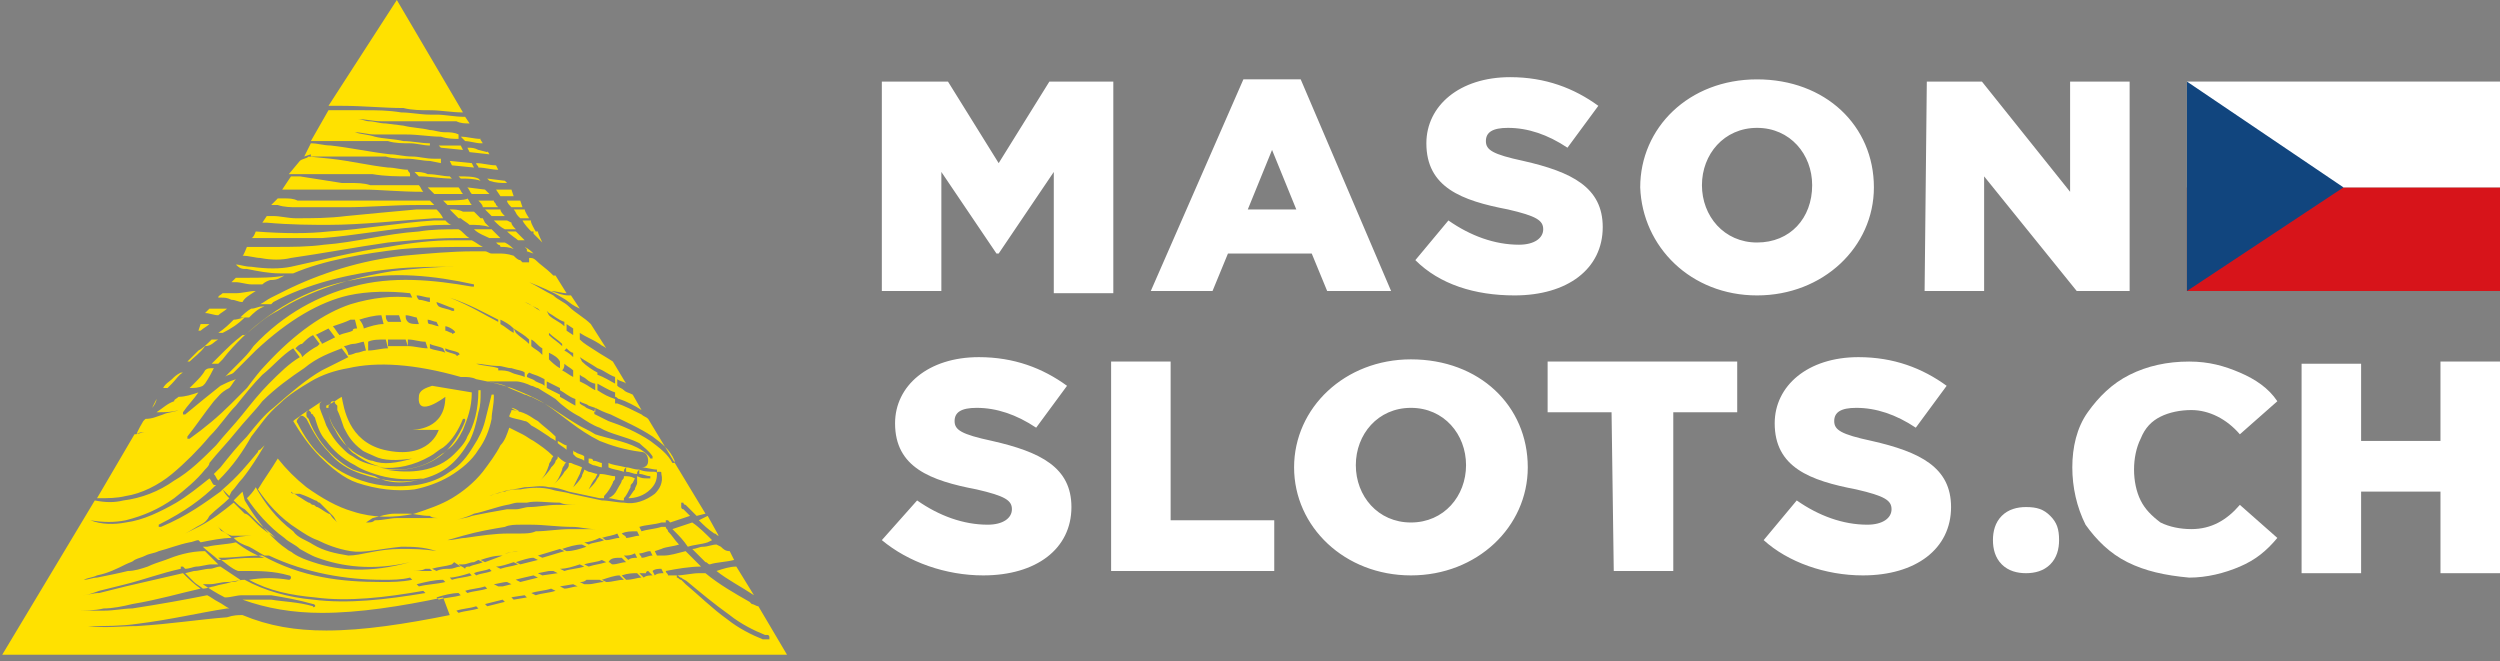
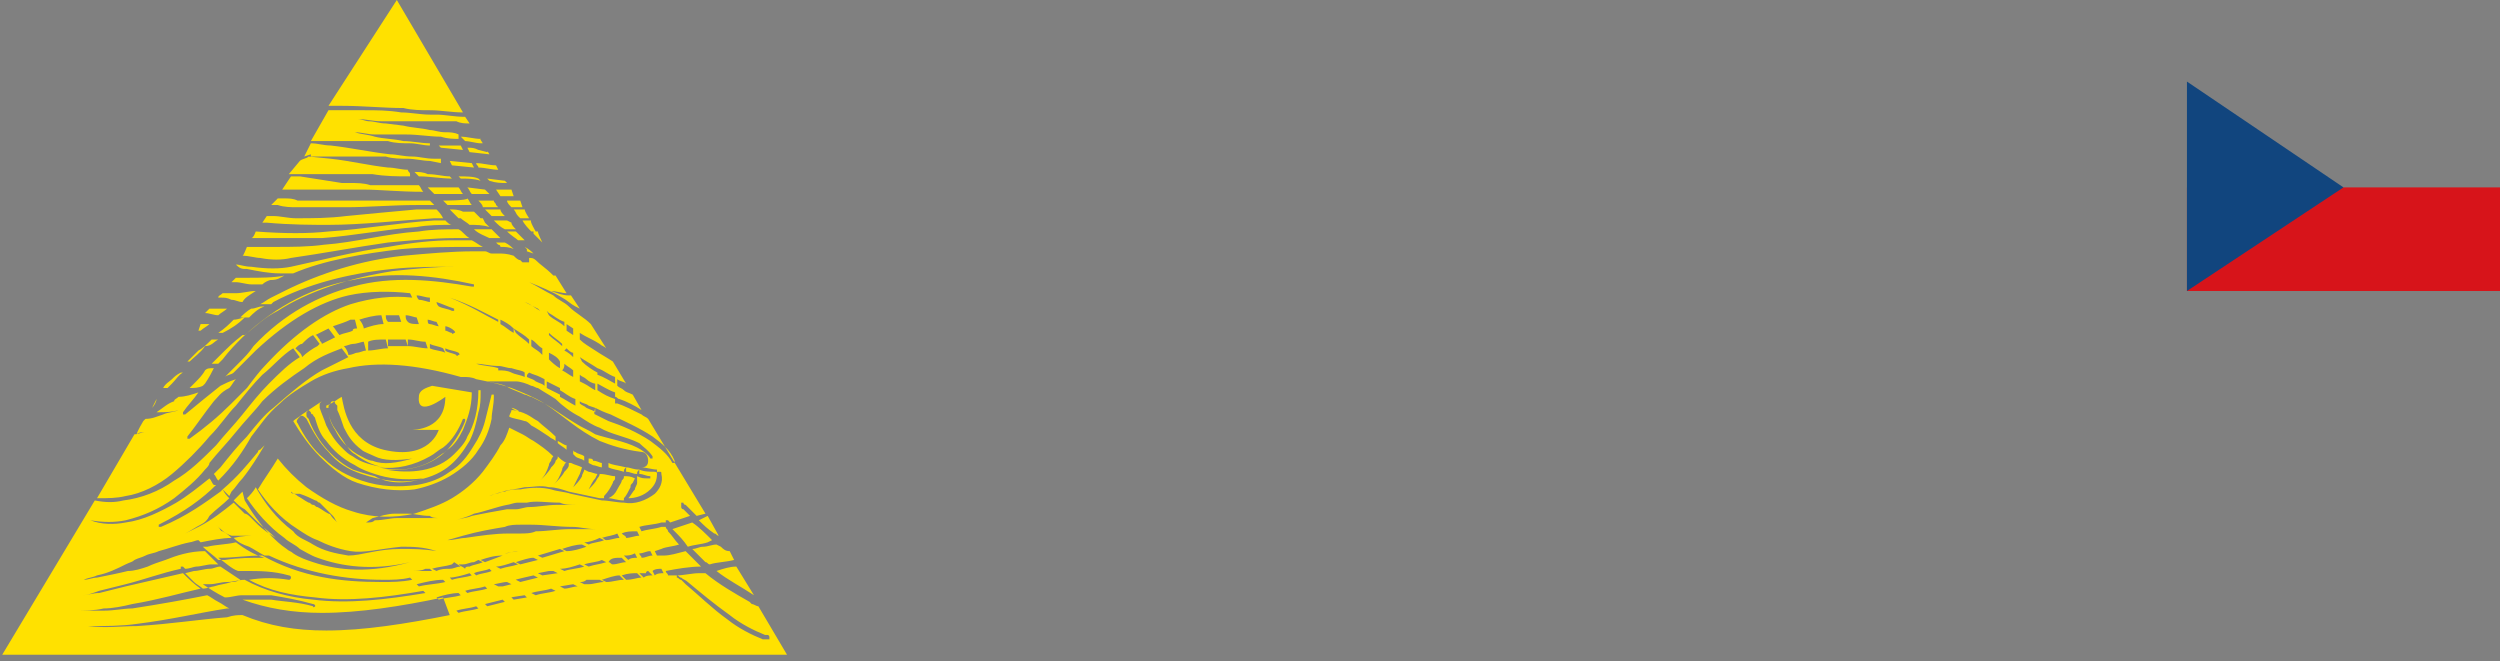
<svg xmlns="http://www.w3.org/2000/svg" version="1.1" id="Layer_1" x="0px" y="0px" viewBox="0 0 113.4 30" style="enable-background:new 0 0 113.4 30;" xml:space="preserve">
  <rect x="0" y="0" width="113.4" height="30" fill="#808080" stroke="none" />
  <style type="text/css">
	.st0{fill:#FFFFFF;}
	.st1{fill-rule:evenodd;clip-rule:evenodd;fill:#FFFFFF;}
	.st2{fill-rule:evenodd;clip-rule:evenodd;fill:#FFE100;}
	.st3{fill:#D7141A;}
	.st4{fill:#11457E;}
</style>
  <g>
-     <path class="st0" d="M90.8,25.6c-0.3-0.3-0.4-0.7-0.4-1.1s0.1-0.8,0.4-1.1c0.3-0.3,0.7-0.4,1.1-0.4c0.5,0,0.8,0.1,1.1,0.4   c0.3,0.3,0.4,0.6,0.4,1.1c0,0.4-0.1,0.8-0.4,1.1c-0.3,0.3-0.7,0.4-1.1,0.4S91.1,25.9,90.8,25.6z" />
-     <path class="st0" d="M96.5,25.5c-0.8-0.4-1.4-1-1.9-1.7C94.2,23,94,22.1,94,21.2s0.2-1.8,0.7-2.5s1.1-1.3,1.9-1.7   c0.8-0.4,1.7-0.6,2.7-0.6c0.9,0,1.6,0.2,2.3,0.5c0.7,0.3,1.3,0.7,1.7,1.3l-1.7,1.5c-0.6-0.7-1.4-1.1-2.2-1.1c-0.5,0-1,0.1-1.4,0.3   c-0.4,0.2-0.7,0.5-0.9,1c-0.2,0.4-0.3,0.9-0.3,1.4s0.1,1,0.3,1.4c0.2,0.4,0.5,0.7,0.9,1c0.4,0.2,0.9,0.3,1.4,0.3   c0.9,0,1.6-0.4,2.2-1.1l1.7,1.5c-0.5,0.6-1,1-1.7,1.3s-1.5,0.5-2.3,0.5C98.2,26.1,97.3,25.9,96.5,25.5z" />
-     <path class="st0" d="M113.4,16.5V26h-2.7v-3.7h-3.6V26h-2.7v-9.5h2.7V20h3.6v-3.6h2.7V16.5z" />
-   </g>
+     </g>
  <g>
-     <path class="st1" d="M40,13.2h2.7V7.8l2.5,3.7h0.1l2.5-3.7v5.5h2.7V3.7h-2.9l-2.3,3.7L43,3.7h-3V13.2z M52.2,13.2H55l0.7-1.7h3.8   l0.7,1.7h2.9L59,3.6h-2.6L52.2,13.2L52.2,13.2z M56.6,9.5l1.1-2.7l1.1,2.7H56.6z M68.7,13.4c2.4,0,4-1.2,4-3.1c0-1.8-1.4-2.5-3.6-3   c-1.4-0.3-1.7-0.5-1.7-0.9s0.3-0.6,1-0.6c0.9,0,1.8,0.3,2.7,0.9l1.4-1.9c-1.1-0.8-2.4-1.3-4-1.3c-2.3,0-3.8,1.3-3.8,3   c0,2,1.6,2.6,3.7,3C69.7,9.8,70,10,70,10.4s-0.4,0.7-1.1,0.7c-1.1,0-2.2-0.4-3.2-1.1l-1.5,1.8C65.3,12.9,66.9,13.4,68.7,13.4   L68.7,13.4z M79.7,13.4c3,0,5.3-2.2,5.3-4.9c0-2.8-2.2-4.9-5.3-4.9s-5.3,2.2-5.3,4.9C74.5,11.2,76.7,13.4,79.7,13.4z M79.7,11   c-1.5,0-2.5-1.2-2.5-2.6s1-2.6,2.5-2.6s2.5,1.2,2.5,2.6C82.2,9.9,81.2,11,79.7,11z M87.3,13.2H90V8l4.2,5.2h2.4V3.7h-2.7v5l-4-5   h-2.5L87.3,13.2L87.3,13.2z M44.6,26.1c2.4,0,4-1.2,4-3.1c0-1.8-1.4-2.5-3.6-3c-1.4-0.3-1.7-0.5-1.7-0.9s0.3-0.6,1-0.6   c0.9,0,1.8,0.3,2.7,0.9l1.4-1.9c-1.1-0.8-2.4-1.3-4-1.3c-2.3,0-3.8,1.3-3.8,3c0,2,1.6,2.6,3.7,3c1.3,0.3,1.6,0.5,1.6,0.9   s-0.4,0.7-1.1,0.7c-1.1,0-2.2-0.4-3.2-1.1L40,24.5C41.2,25.5,42.9,26.1,44.6,26.1z M50.4,25.9h7.4v-2.3h-4.7v-7.2h-2.7V25.9z    M64,26.1c3,0,5.3-2.2,5.3-4.9c0-2.8-2.2-4.9-5.3-4.9c-3,0-5.3,2.2-5.3,4.9S61,26.1,64,26.1z M64,23.7c-1.5,0-2.5-1.2-2.5-2.6   s1-2.6,2.5-2.6s2.5,1.2,2.5,2.6S65.5,23.7,64,23.7z M73.2,25.9h2.7v-7.2h2.9v-2.3h-8.6v2.3h2.9L73.2,25.9L73.2,25.9z M84.5,26.1   c2.4,0,4-1.2,4-3.1c0-1.8-1.4-2.5-3.6-3c-1.4-0.3-1.7-0.5-1.7-0.9s0.3-0.6,1-0.6c0.9,0,1.8,0.3,2.7,0.9l1.4-1.9   c-1.1-0.8-2.4-1.3-4-1.3c-2.3,0-3.8,1.3-3.8,3c0,2,1.6,2.6,3.7,3c1.3,0.3,1.6,0.5,1.6,0.9s-0.4,0.7-1.1,0.7c-1.1,0-2.2-0.4-3.2-1.1   L80,24.5C81.1,25.5,82.8,26.1,84.5,26.1L84.5,26.1z" />
-   </g>
+     </g>
  <path class="st2" d="M6.5,19.1L6.6,19c0.3,0,0.5-0.1,0.8-0.2c0.2-0.1,0.5-0.1,0.7-0.2l0,0l0,0c-0.3,0.1-0.6,0.1-1,0.1  c0.3-0.2,0.5-0.4,0.8-0.5c0-0.1,0.1-0.1,0.2-0.2c0.3,0,0.6-0.1,0.9-0.2c-0.2,0.3-0.5,0.6-0.7,0.9c0,0,0,0,0,0.1c0,0,0,0,0.1,0  c0.6-0.5,1.1-0.9,1.6-1.3c0.2-0.1,0.4-0.2,0.7-0.3c-0.1,0.1-0.2,0.3-0.3,0.4C10,17.8,9.9,18,9.7,18.2c-0.4,0.5-0.8,1.1-1.2,1.6  c0,0,0,0,0,0.1c0,0,0,0,0.1,0c0.7-0.5,1.3-1,1.9-1.6c0.2-0.2,0.5-0.5,0.7-0.7c0.3-0.4,0.6-0.8,0.9-1.1c1.3-1.4,2.6-2.3,3.8-2.7  c1-0.3,1.9-0.4,2.8-0.3l-0.1-0.2c-0.9-0.1-1.9-0.1-2.8,0.1c-1.3,0.3-2.7,1.1-4.2,2.5c-0.3,0.3-0.6,0.6-1,1l0,0  c-0.1,0.1-0.3,0.1-0.4,0.2c0.2-0.2,0.4-0.4,0.6-0.6c0.3-0.3,0.5-0.5,0.7-0.8c1.4-1.5,3-2.3,4.5-2.7c1.8-0.5,3.7-0.3,5.4,0  c0,0,0,0,0.1,0v-0.1c-1.8-0.4-3.7-0.6-5.5-0.2c-1.7,0.3-3.4,1.1-5,2.6c-0.3,0.3-0.6,0.6-0.9,1c-0.1,0.1-0.1,0.1-0.2,0.2  c-0.1,0-0.2,0-0.3,0l0.3-0.3c0.4-0.4,0.7-0.7,1.1-1h0.1l0,0l0,0l0,0c0.5-0.4,0.9-0.8,1.5-1.1c1.4-0.9,3.3-1.5,5.2-1.8  c0.9-0.1,1.9-0.2,2.8-0.2c1,0,1.9,0.1,2.8,0.3l0,0l0,0c-0.9-0.2-1.8-0.3-2.8-0.3c-0.9,0-1.9,0-2.8,0.1c-2,0.2-3.9,0.7-5.4,1.5  l-0.1,0.1c-0.2,0-0.4,0-0.5,0c0.2-0.1,0.3-0.2,0.5-0.3s0.4-0.2,0.6-0.3l0,0l0,0c1.6-0.8,3.5-1.4,5.4-1.6c1.1-0.1,2.2-0.2,3.2-0.2  c0.2,0,0.3,0,0.5,0l0,0c0.1,0,0.2,0.1,0.3,0.1c0.1,0,0.1,0,0.2,0h0.1c0.2,0,0.4,0,0.7,0.1c0.1,0.1,0.2,0.2,0.3,0.2l0.1,0.1l0,0  c0.1,0,0,0,0.1,0s0.1,0,0.2,0c0-0.1,0-0.1,0-0.2c0.1,0,0.2,0,0.3,0.1c0.2,0.2,0.5,0.4,0.7,0.6c0,0,0,0,0.1,0.1h0.1l0.5,0.8  c-0.2,0-0.5-0.1-0.7-0.1l0,0l0,0c0.3,0.1,0.5,0.2,0.8,0.2h0.1l0.4,0.6l-0.2-0.1c-0.2-0.1-0.4-0.3-0.6-0.4c-0.5-0.3-1-0.5-1.5-0.7  l0,0l0,0c0.4,0.2,0.7,0.4,1.1,0.6c0.2,0.2,0.5,0.3,0.7,0.5c0.3,0.3,0.7,0.5,1,0.8l0.7,1.1c-0.1-0.1-0.2-0.1-0.3-0.2  c-0.3-0.2-0.6-0.3-0.9-0.5c0,0.1,0,0.2,0,0.3c0.2,0.2,0.4,0.3,0.7,0.5c0.3,0.2,0.5,0.3,0.8,0.5l0.6,1l0,0c-0.1-0.1-0.3-0.1-0.4-0.2  c0,0.1,0,0.2,0,0.3c0.1,0.1,0.2,0.1,0.3,0.2c0.1,0.1,0.2,0.1,0.4,0.2l0.4,0.7c-0.3-0.2-0.7-0.4-1-0.5C28,18.1,28,18,27.9,18v0.3H28  c0.3,0.1,0.7,0.3,1.1,0.5c0.1,0.1,0.2,0.1,0.3,0.2l2.6,4.3l-0.4,0.1c-0.1-0.1-0.3-0.3-0.4-0.4c0,0,0,0-0.1-0.1c0,0-0.1,0-0.1-0.1  h-0.1v0.1V23c0,0,0,0.1,0.1,0.1c0.1,0.1,0.2,0.2,0.3,0.3c-0.3,0.1-0.6,0.2-0.9,0.3l-0.1-0.1h-0.1v0.1l0,0c-0.1,0-0.1,0-0.2,0  c-0.3,0.1-0.7,0.1-1,0.2l0.1,0.2c0.3-0.1,0.6-0.1,0.9-0.2c0.1,0,0.2,0,0.2,0l0,0c0,0.1,0.1,0.1,0.1,0.2c0.2,0.2,0.3,0.4,0.5,0.6  c-0.3,0.1-0.6,0.1-0.8,0.2L29.7,25l0.1,0.2h0.3c0.3,0,0.6-0.1,1-0.2c0.2,0.2,0.5,0.5,0.7,0.7l0,0c-0.5,0-1.1,0.1-1.6,0.2  c0,0.1,0.1,0.1,0.1,0.2c0.1,0,0.3,0,0.4,0l0,0c0,0.1,0,0,0,0.1l0,0c0.1,0,0.1,0.1,0.2,0.1c0.1,0.1,0.2,0.2,0.2,0.2  c0.6,0.5,1.2,1.1,1.9,1.6c0.5,0.4,1.1,0.7,1.6,0.9h0.1h0.1h0.1v-0.1c0,0,0-0.1-0.1-0.1h-0.1c-0.5-0.2-1.1-0.5-1.6-0.9  c-0.7-0.5-1.3-1-1.9-1.5c-0.1-0.1-0.2-0.1-0.3-0.2c-0.1,0-0.1-0.1-0.2-0.1l0,0c0.3,0,0.7-0.1,1-0.1c0.1,0,0.2,0,0.3,0  c0.6,0.5,1.3,0.9,2,1.3l0.1,0.1c0.1,0,0.2,0.1,0.3,0.1l0,0l1.3,2.2H0.1l4.2-7c0.5,0.1,0.9,0.1,1.3,0c0.8-0.1,1.6-0.4,2.3-0.9  c0.7-0.4,1.3-1,1.9-1.6c0.4-0.5,0.8-0.9,1.2-1.4s0.8-1,1.2-1.4c0.5-0.5,0.9-0.9,1.4-1.2l-0.3-0.4c-0.5,0.3-0.9,0.8-1.4,1.2  c-0.4,0.4-0.8,0.9-1.2,1.4c-0.4,0.4-0.7,0.9-1.2,1.4C9,20.4,8.4,21,7.8,21.5s-1.4,0.9-2.1,1c-0.4,0.1-0.8,0.1-1.3,0.1l1.7-2.9  c0.2,0,0.3-0.1,0.5-0.1l0,0l0,0c-0.1,0-0.3,0-0.4,0.1C6.2,19.6,6.5,19.1,6.5,19.1z M20.4,27.9c-2,0.4-3.9,0.7-5.6,0.7  c-1.4,0-2.6-0.2-3.8-0.7c-0.2,0-0.4,0-0.7,0.1c-1.3,0.1-2.5,0.3-4.1,0.4c-0.7,0-1.4,0.1-2.2,0l0,0l0,0c0.8,0,1.5,0,2.2-0.1  c1.6-0.2,2.8-0.5,4.1-0.7h0.1l0,0c-0.2-0.1-0.3-0.2-0.5-0.3c-0.2-0.1-0.3-0.2-0.5-0.3l0,0c-1,0.2-2.1,0.4-3.4,0.6  c-0.4,0-0.8,0.1-1.3,0.1c-0.4,0-0.8,0-1.3,0l0,0l0,0c0.4,0,0.9,0,1.3-0.1c0.4,0,0.9-0.1,1.3-0.2c1.2-0.2,2.2-0.5,3.1-0.7  c-0.3-0.2-0.6-0.5-0.8-0.7c-0.9,0.2-1.7,0.4-2.6,0.6c-0.4,0.1-0.8,0.2-1.2,0.3C4.2,26.9,4,27,3.7,27l0,0l0,0c0.3,0,0.5-0.1,0.8-0.2  c0.4-0.1,0.8-0.2,1.2-0.3c0.8-0.2,1.6-0.5,2.5-0.7l0,0c0,0,0,0,0-0.1c0,0,0,0,0.1,0l0.1,0.1c0.2,0,0.4-0.1,0.5-0.1  c0.2,0,0.5-0.1,0.7-0.1c0.1,0,0.2,0,0.3,0l0,0c-0.1-0.1-0.2-0.2-0.3-0.3c-0.1-0.1-0.2-0.2-0.3-0.3l0,0c-0.7,0-1.3,0.2-1.8,0.4  c-0.3,0.1-0.6,0.2-0.8,0.3c-0.3,0.1-0.6,0.2-0.9,0.2c-0.4,0.1-0.9,0.2-1.4,0.3c-0.2,0-0.4,0.1-0.6,0.1l0,0l0,0  c0.2-0.1,0.4-0.1,0.6-0.2c0.5-0.1,0.9-0.3,1.3-0.5c0.2-0.1,0.3-0.1,0.4-0.2c0.2-0.1,0.3-0.1,0.5-0.2S7,25.1,7.2,25  c0.4-0.1,0.9-0.3,1.4-0.4c0.1,0,0.3-0.1,0.4-0.1l-0.1-0.1l-0.1-0.1l0,0l0,0l0,0l0,0l0,0l0,0l0,0l0,0l0,0l0.1,0.1l0.2,0.2  c0.5-0.1,1-0.2,1.4-0.2l0,0c-0.1-0.1-0.2-0.2-0.4-0.3c-0.1,0-0.1-0.1-0.2-0.2l-0.2-0.2l0,0l0,0l0,0l0,0l0,0l0,0l0,0l0,0l0,0l0.1,0.1  c0.2,0.2,0.4,0.4,0.7,0.5l0,0c0.4,0,0.8,0,1.2,0l0,0l0,0c-0.4,0-0.7,0-1.1,0.1l0,0c0.2,0.2,0.4,0.3,0.7,0.4c0.2,0.1,0.5,0.3,0.7,0.4  h0.2l0,0l0,0c1.7,0.8,3.5,1.1,5.2,1.1c0.4,0,0.8,0,1.2-0.1l0.1,0.1c-0.5,0.1-0.9,0.1-1.4,0.1c-1.8,0-3.6-0.2-5.4-1.2  c-0.7,0-1.3,0.1-1.9,0.1H9.9c0.3,0.2,0.6,0.5,0.9,0.6c0.1,0,0.2,0,0.3,0c0.7,0,1.3,0,2,0.2c0,0,0.1,0,0.1,0.1c0,0,0,0.1-0.1,0.1  c-0.6-0.1-1.2-0.1-1.8,0c0.9,0.5,1.9,0.7,3,0.8c1.5,0.2,3.2,0,4.9-0.3l0.1,0.1c-1.8,0.3-3.5,0.5-5.1,0.3c-1.1-0.1-2.2-0.4-3.1-0.9  l0,0c-0.3,0-0.5,0.1-0.8,0.1s-0.5,0.1-0.8,0.1H9.2c0.3,0.2,0.6,0.4,1,0.6c0.3,0,0.5-0.1,0.8-0.1c0.4,0,0.8,0,1.3,0  c0.6,0.1,1.2,0.2,1.9,0.4c0,0,0.1,0,0.1,0.1c0,0-0.1,0.1-0.1,0c-0.7-0.2-1.3-0.2-1.9-0.3c-0.4,0-0.8,0-1.2,0H11  c1.1,0.4,2.3,0.6,3.6,0.6c1.7,0,3.6-0.3,5.5-0.7L20.4,27.9L20.4,27.9z M21.6,27.5l0.1,0.1c-0.3,0.1-0.6,0.1-0.9,0.2l-0.1-0.1  C21,27.6,21.3,27.6,21.6,27.5z M22.8,27.2l0.1,0.1l-0.8,0.2L22,27.4L22.8,27.2L22.8,27.2z M23.8,27l0.1,0.1l-0.6,0.1l-0.1-0.1  C23.1,27.1,23.8,27,23.8,27z M20.8,26.9l0.1,0.1c-0.3,0.1-0.7,0.1-1,0.2l-0.1-0.1C20.1,27,20.5,26.9,20.8,26.9L20.8,26.9z M25,26.7  l0.2,0.1c-0.3,0.1-0.6,0.1-0.9,0.2l-0.2-0.1C24.4,26.8,24.7,26.8,25,26.7z M33.4,25.7l0.8,1.3l0,0c-0.6-0.4-1.2-0.7-1.7-1.1  C32.8,25.8,33.1,25.7,33.4,25.7z M22,26.6l0.1,0.1c-0.3,0.1-0.6,0.1-0.9,0.2l-0.1-0.1C21.4,26.7,21.7,26.7,22,26.6z M26,26.5  l0.2,0.1c-0.2,0-0.4,0.1-0.6,0.1l-0.2-0.1L26,26.5z M10,25.7c-0.2,0-0.3,0.1-0.5,0.1S9,25.9,8.8,25.9L8.4,26l0,0  c0.1,0.1,0.3,0.3,0.4,0.4c0.1,0.1,0.3,0.2,0.4,0.3l0,0c0.2,0,0.4-0.1,0.5-0.1c0.3-0.1,0.5-0.1,0.8-0.2c0.1,0,0.2,0,0.4-0.1  C10.6,26.1,10.3,25.9,10,25.7z M23,26.4l0.2,0.1l-0.4,0.1h-0.2l-0.2-0.1C22.5,26.5,22.8,26.4,23,26.4L23,26.4z M27.2,26.3l0.2,0.1  c-0.2,0-0.5,0.1-0.7,0.1h-0.2l-0.2-0.1c0.1,0,0.2,0,0.3-0.1C26.8,26.3,27,26.3,27.2,26.3L27.2,26.3z M20.1,26.3l0.1,0.1  c-0.4,0.1-0.8,0.1-1.2,0.2l-0.1-0.1C19.3,26.4,19.7,26.3,20.1,26.3z M24.2,26.1l0.2,0.1l-0.8,0.2l-0.2-0.1  C23.3,26.3,24.2,26.1,24.2,26.1z M28.1,26.1l0.2,0.2c-0.3,0-0.5,0.1-0.8,0.1l-0.2-0.1C27.6,26.2,27.9,26.1,28.1,26.1z M21.3,26  l0.1,0.1c-0.3,0.1-0.6,0.1-0.9,0.2l-0.1-0.1C20.6,26.2,21,26.1,21.3,26z M28.9,26l0.2,0.2c-0.2,0-0.4,0.1-0.7,0.1  c-0.1-0.1-0.1-0.1-0.2-0.2C28.5,26,28.7,26,28.9,26z M25.1,25.9l0.2,0.1l-0.7,0.1L24.4,26l0.5-0.1C25,25.9,25.1,25.9,25.1,25.9z   M29.4,25.9l0.2,0.2c-0.1,0-0.3,0-0.4,0.1c-0.1-0.1-0.1-0.1-0.2-0.2h0.3C29.3,25.9,29.4,25.9,29.4,25.9z M22.2,25.8l0.1,0.1  c-0.2,0.1-0.5,0.1-0.7,0.2L21.5,26C21.7,25.9,22,25.9,22.2,25.8z M30,25.8l0.1,0.2c-0.1,0-0.3,0-0.4,0.1l-0.1-0.2  C29.7,25.8,29.9,25.8,30,25.8z M26.3,25.6l0.2,0.1c-0.3,0.1-0.6,0.1-0.9,0.2l-0.2-0.1C25.7,25.8,26,25.7,26.3,25.6L26.3,25.6z   M19.5,25.8l0.1,0.1c-0.2,0-0.5,0-0.7,0s-0.4,0-0.6,0l0,0l0,0c0.1,0,0.3,0,0.4,0c0.2,0,0.4,0,0.6-0.1H19.5z M20.6,25.5l0.3,0.2  c-0.2,0-0.3,0.1-0.5,0.1s-0.4,0-0.6,0.1l-0.2-0.1c0.3-0.1,0.6-0.1,0.9-0.2L20.6,25.5z M23.3,25.5l0.2,0.1c-0.3,0.1-0.5,0.1-0.8,0.2  l-0.2-0.1C22.7,25.7,23,25.6,23.3,25.5z M27.3,25.4l0.2,0.1c-0.3,0.1-0.5,0.1-0.8,0.2l-0.2-0.1C26.8,25.5,27.1,25.5,27.3,25.4z   M21.7,25.4l0.2,0.1c-0.2,0.1-0.4,0.1-0.6,0.2c-0.1,0-0.2,0-0.2,0.1c-0.1-0.1-0.2-0.1-0.3-0.2c0.1,0,0.2,0,0.2,0  c0.2,0,0.3-0.1,0.5-0.1L21.7,25.4z M24.2,25.3l0.2,0.1l-0.8,0.2l-0.2-0.1C23.7,25.4,24,25.3,24.2,25.3z M33.3,25.4  c-0.4,0.1-0.8,0.1-1.1,0.2c-0.1,0-0.1-0.1-0.2-0.1c-0.2-0.2-0.4-0.4-0.6-0.6c0.2,0,0.3-0.1,0.5-0.1c0.2,0,0.4-0.1,0.6-0.1l0.2,0.1  c0.1,0.1,0.2,0.2,0.4,0.2L33.3,25.4z M28.2,25.3l0.2,0.2c-0.2,0-0.4,0.1-0.6,0.1c-0.1,0-0.1-0.1-0.2-0.1  C27.7,25.3,27.9,25.3,28.2,25.3z M10.7,24.6c-0.4,0.1-0.9,0.1-1.3,0.2H9.2c0.2,0.2,0.5,0.4,0.7,0.6c0.1,0,0.2,0,0.3,0  c0.6-0.1,1.2-0.1,1.8-0.1C11.6,25.2,11.1,24.9,10.7,24.6z M22.8,25.2L22.8,25.2L22.8,25.2L22,25.5l-0.2-0.1  C22.1,25.3,22.4,25.2,22.8,25.2L22.8,25.2z M28.8,25.1l0.1,0.2c-0.1,0-0.3,0-0.4,0.1c-0.1-0.1-0.1-0.1-0.2-0.2  C28.5,25.2,28.6,25.2,28.8,25.1z M15.5,15.8l0.3,0.4c-0.4,0.2-0.8,0.4-1.2,0.6c-0.7,0.4-1.4,1-2.2,1.7c-0.4,0.3-0.8,0.8-1.2,1.3  c-0.4,0.4-0.8,0.9-1.2,1.4c-0.1,0.1-0.2,0.2-0.3,0.3c0.1,0.1,0.1,0.2,0.2,0.3c0.7-0.7,1.1-1.3,1.5-2c0.4-0.5,0.7-1,1.3-1.5  c0.4-0.4,0.9-0.7,1.4-1s1.1-0.5,1.7-0.6c1.3-0.3,3-0.2,5.1,0.4H21c0.2,0,0.4,0,0.6,0.1c0.5,0.1,1,0.2,1.6,0.4c0.5,0.2,1,0.4,1.5,0.7  c0.9,0.6,1.5,1.2,2.5,1.7c0.5,0.2,1.1,0.4,1.9,0.5c0.2,0,0.3,0.2,0.3,0.4c0,0.2-0.1,0.3-0.3,0.3l0,0l0,0c0.2,0,0.5,0.1,0.7,0.1  c0,0,0,0,0,0.1s0,0-0.1,0c-0.2,0-0.5,0-0.7-0.1c0,0.1,0,0.2,0,0.2c0.2,0,0.3,0.1,0.5,0.1c0,0,0,0,0,0.1c0,0,0,0-0.1,0  c-0.2,0-0.3,0-0.5-0.1v0.1c0,0.1,0,0.2,0,0.2c0,0.1-0.1,0.2-0.1,0.3c-0.1,0.1-0.2,0.3-0.3,0.4c0.3,0,0.7-0.1,1-0.4  c0.2-0.2,0.3-0.4,0.3-0.7c0-0.1,0-0.1,0.1-0.1s0.1,0,0.1,0.1c0.1,0.4-0.1,0.7-0.3,0.9c-0.4,0.3-0.9,0.5-1.4,0.4  c-0.3,0-0.7-0.1-1-0.1c-0.5-0.1-0.9-0.2-1.4-0.3c-0.3-0.1-0.6-0.1-0.9-0.2c-0.4-0.1-0.9-0.1-1.4,0c-0.2,0-0.5,0-0.7,0.1  c-0.2,0-0.4,0.1-0.7,0.2l0,0l0,0c0.2-0.1,0.4-0.1,0.6-0.2c0.3-0.1,0.6-0.1,1-0.2c0.4,0,0.7-0.1,1.1,0c0.3,0,0.6,0.1,0.9,0.2  c0.5,0.1,0.9,0.2,1.4,0.3c0.1,0,0.1,0,0.2,0v-0.1c0.2-0.2,0.3-0.4,0.4-0.6c0-0.1,0.1-0.1,0.1-0.2v-0.1c-0.2,0-0.4-0.1-0.7-0.1l0,0  c0,0.1-0.1,0.2-0.1,0.2c-0.1,0.2-0.2,0.3-0.4,0.5l0,0l0,0c0.1-0.2,0.2-0.4,0.3-0.5l0.1-0.2c-0.1,0-0.3-0.1-0.4-0.1l-0.2-0.1l0,0  c0,0.1-0.1,0.2-0.1,0.3c-0.1,0.2-0.3,0.4-0.4,0.5l0,0l0,0c0.1-0.2,0.2-0.4,0.3-0.6l0.1-0.3c-0.2-0.1-0.3-0.1-0.5-0.2h-0.1v0.1  c0,0.1-0.1,0.2-0.2,0.3c-0.1,0.2-0.3,0.4-0.5,0.6l0,0l0,0c0.2-0.2,0.3-0.4,0.4-0.7c0-0.1,0.1-0.2,0.1-0.2s0-0.1,0.1-0.1  c-0.2-0.1-0.3-0.2-0.4-0.3c0,0.1,0,0.1-0.1,0.2c0,0.1-0.1,0.2-0.2,0.3c-0.1,0.2-0.3,0.4-0.5,0.6l0,0l0,0c0.2-0.2,0.3-0.4,0.4-0.7  c0-0.1,0.1-0.2,0.1-0.2c0-0.1,0.1-0.2,0.1-0.2l0,0c-0.3-0.3-0.6-0.5-0.9-0.7c-0.2-0.1-0.3-0.2-0.5-0.3c-0.2-0.1-0.4-0.2-0.6-0.3  c-0.1,0.3-0.2,0.6-0.4,0.8c-0.2,0.4-0.5,0.8-0.8,1.2c-0.4,0.5-0.9,0.9-1.4,1.2c-0.5,0.3-1.1,0.5-1.7,0.7c-0.9,0.2-1.9,0.2-2.8-0.1  c-0.7-0.2-1.4-0.6-2.1-1.1c-0.5-0.4-0.9-0.8-1.3-1.3c-0.3,0.5-0.6,0.9-0.9,1.4c0.4,0.6,1,1.3,1.8,1.8c0.3,0.2,0.6,0.4,0.9,0.5  c0.4,0.2,0.9,0.4,1.5,0.5s1.3-0.1,2.3-0.2c0.5,0,1,0,1.6,0.2l0,0l0,0c-0.6-0.1-1.1-0.1-1.6-0.1c-1.1,0-1.8,0.3-2.4,0.3  c-0.6-0.1-1.1-0.2-1.6-0.5c-0.3-0.2-0.7-0.3-0.9-0.6c-0.8-0.6-1.3-1.3-1.7-2c-0.1,0.2-0.3,0.4-0.4,0.5c0.4,0.6,1,1.3,1.7,1.8  c0.2,0.2,0.5,0.3,0.7,0.5c0.2,0.1,0.5,0.3,0.8,0.4c1.1,0.4,2.5,0.6,4.2,0.2l0,0l0,0c-1.8,0.5-3.2,0.4-4.4,0  c-0.3-0.1-0.6-0.2-0.9-0.4C13.2,25,13.1,25,13,24.9c-0.3-0.2-0.5-0.4-0.7-0.6c-0.5-0.5-0.9-1.1-1.2-1.6L11,22.3  c-0.1,0.1-0.3,0.3-0.4,0.4l0,0c0.2,0.2,0.3,0.3,0.5,0.4l0.3,0.3l0.3,0.3c0.2,0.2,0.5,0.4,0.8,0.7l0,0l0,0c-0.3-0.2-0.6-0.4-0.8-0.6  c-0.1-0.1-0.2-0.2-0.3-0.3c-0.1-0.1-0.2-0.2-0.3-0.2c-0.1-0.1-0.3-0.3-0.4-0.4l-0.1-0.1c-0.5,0.4-1,0.8-1.6,1.1  c-0.2,0.1-0.4,0.2-0.6,0.3l0,0l0,0c0.2-0.1,0.5-0.3,0.7-0.4s0.3-0.2,0.4-0.4c0.3-0.3,0.6-0.5,0.9-0.8c-0.1-0.1-0.2-0.2-0.3-0.4  L10,22.3c-0.7,0.5-1.5,1.1-2.7,1.6H7.2c0,0,0,0,0-0.1c1.2-0.6,2-1.2,2.6-1.8H9.7c-0.1-0.1-0.1-0.2-0.2-0.3c-0.5,0.4-1,0.8-1.5,1.1  c-0.7,0.4-1.5,0.8-2.3,0.9c-0.5,0.1-1.1,0.1-1.6-0.1l0,0l0,0c0.6,0.1,1.1,0.1,1.6,0c0.8-0.2,1.5-0.5,2.2-1c0.5-0.4,1-0.8,1.4-1.3  c0-0.1-0.1-0.1-0.1-0.2l0,0l0,0c0,0.1,0.1,0.1,0.1,0.2c0.1-0.1,0.2-0.2,0.2-0.3c0.4-0.5,0.8-0.9,1.2-1.4s0.9-1,1.2-1.4  c0.6-0.6,1.3-1.1,1.9-1.5C14.4,16.2,15,16,15.5,15.8L15.5,15.8z M25.4,24.9l0.2,0.1l-1,0.3l-0.2-0.1L25.4,24.9z M29.5,25l0.1,0.2  c-0.2,0-0.3,0.1-0.5,0.1c0-0.1-0.1-0.1-0.1-0.2C29.2,25.1,29.3,25,29.5,25L29.5,25z M22.9,25.1c0.2,0,0.4-0.1,0.6-0.1l0,0l0,0  L22.9,25.1C22.9,25.2,22.9,25.1,22.9,25.1z M26.4,24.7l0.2,0.1C26.3,24.9,26,25,25.7,25l-0.2-0.1C25.8,24.8,26.1,24.7,26.4,24.7  L26.4,24.7z M27.2,24.4l0.2,0.1c-0.2,0.1-0.5,0.1-0.7,0.2l-0.2-0.1C26.7,24.6,27,24.5,27.2,24.4z M31.4,23.7  c-0.3,0.1-0.6,0.2-0.9,0.3l0.1,0.1c0.2,0.2,0.4,0.4,0.6,0.7c0.3-0.1,0.6-0.1,0.9-0.2l0.2-0.1C32,24.2,31.7,23.9,31.4,23.7z M28,24.2  l0.1,0.2c-0.2,0-0.4,0.1-0.6,0.1c-0.1,0-0.1-0.1-0.2-0.1C27.6,24.3,27.8,24.3,28,24.2z M20.3,24.5c0.3,0,0.6-0.1,0.8-0.1  c0.7-0.1,1.3-0.2,2-0.2c0.2,0,0.3,0,0.5,0s0.5,0,0.7-0.1c0.5,0,1-0.1,1.6-0.1c0.3,0,0.7,0,1.1,0l0,0l0,0c-0.4,0-0.7-0.1-1-0.1  c-0.7,0-1.3-0.1-1.9-0.1c-0.2,0-0.3,0-0.5,0s-0.5,0-0.7,0.1c-0.6,0.1-1.2,0.2-1.9,0.4L20.3,24.5L20.3,24.5L20.3,24.5z M28.9,24.1  l0.1,0.2c-0.2,0-0.4,0.1-0.6,0.1c0-0.1-0.1-0.1-0.2-0.2C28.4,24.1,28.6,24.1,28.9,24.1z M32.1,23.4l0.5,0.9c-0.1,0-0.1-0.1-0.2-0.1  c-0.3-0.2-0.5-0.4-0.7-0.6L32.1,23.4z M16.6,23.7c0.2,0,0.3,0,0.4-0.1c0.4,0,0.7-0.1,1-0.1h0.2c0.1,0,0.2,0,0.4,0c0.3,0,0.5,0,0.8,0  c0.2,0,0.4,0,0.6,0l0,0l0,0c-0.2,0-0.4,0-0.5-0.1c-0.4,0-0.7-0.1-1-0.1c-0.1,0-0.2,0-0.2,0c-0.1,0-0.2,0-0.4,0c-0.3,0-0.6,0.1-1,0.2  L16.6,23.7L16.6,23.7L16.6,23.7L16.6,23.7z M13.2,22.3c0.1,0.1,0.2,0.1,0.3,0.2c0.2,0.1,0.3,0.2,0.5,0.3c0.1,0,0.1,0.1,0.2,0.1  c0.1,0,0.1,0.1,0.2,0.1c0.2,0.1,0.3,0.2,0.5,0.3c0.1,0,0.1,0.1,0.2,0.2c0.1,0.1,0.1,0.1,0.2,0.2l0,0l0,0c-0.1-0.1-0.1-0.2-0.2-0.3  c-0.1-0.1-0.3-0.3-0.4-0.4c-0.1-0.1-0.1-0.1-0.2-0.2c-0.1,0-0.1-0.1-0.2-0.1c-0.2-0.1-0.4-0.2-0.7-0.3  C13.3,22.4,13.2,22.4,13.2,22.3L13.2,22.3C13.1,22.3,13.2,22.3,13.2,22.3z M20.7,23.6c0.2-0.1,0.5-0.1,0.7-0.2  c0.5-0.1,1-0.2,1.6-0.3c0.1,0,0.3,0,0.4,0c0.2,0,0.4-0.1,0.6-0.1c0.4,0,0.8-0.1,1.3-0.1c0.3,0,0.6,0,0.9,0l0,0l0,0  c-0.3,0-0.6,0-0.8-0.1c-0.6,0-1.1-0.1-1.5,0c-0.1,0-0.3,0-0.4,0c-0.2,0-0.4,0.1-0.5,0.1c-0.5,0.1-1,0.3-1.5,0.4  C21.1,23.5,20.9,23.5,20.7,23.6L20.7,23.6L20.7,23.6z M28.3,21.6c0,0.1,0,0.1-0.1,0.2c0,0.1-0.1,0.2-0.2,0.4  c-0.1,0.2-0.2,0.3-0.4,0.4c0.2,0,0.4,0.1,0.7,0.1l0,0v-0.1c0.1-0.1,0.2-0.3,0.3-0.5c0-0.1,0-0.1,0.1-0.2l0.1-0.2  C28.6,21.6,28.5,21.6,28.3,21.6z M18.6,19.5c0.2,0,1.6,0,1.6-1.5c0,0-1.3,1-1.2,0c0-0.3,0.3-0.4,0.6-0.5c0.6,0.1,1.2,0.2,1.8,0.3  l0,0c0,0.7-0.2,1.2-0.4,1.7c-0.2,0.4-0.4,0.7-0.7,0.9c-0.7,0.7-1.7,1-2.8,0.9l0,0l0,0c1.1,0.2,2.3,0.1,3.1-0.7  c0.2-0.2,0.5-0.5,0.6-0.8c0.3-0.5,0.5-1.2,0.5-2.1h0.1v0.1c0,0.3,0,0.6-0.1,0.9c-0.1,0.5-0.2,0.9-0.4,1.3c-0.3,0.5-0.6,0.9-1,1.2  c-0.4,0.3-0.9,0.5-1.5,0.6c-0.7,0.1-1.5,0-2.4-0.3c-0.6-0.2-1.1-0.5-1.5-1c-0.4-0.4-0.7-0.9-1-1.5c-0.1-0.1-0.2-0.2-0.3-0.1  s-0.2,0.2-0.1,0.3c0.3,0.6,0.7,1.2,1.2,1.6c0.5,0.5,1.1,0.8,1.7,1c0.9,0.3,1.7,0.3,2.5,0.2c0.6-0.1,1.1-0.3,1.5-0.6  c0.5-0.3,0.8-0.7,1.1-1.2c0.2-0.3,0.4-0.7,0.5-1.1s0.2-0.8,0.3-1.2h0.1V18c0,0.4-0.1,0.7-0.1,1c-0.1,0.5-0.3,1-0.6,1.4  c-0.3,0.5-0.8,0.9-1.3,1.2c-0.5,0.3-1.1,0.5-1.6,0.6c-0.8,0.1-1.7,0-2.6-0.3c-0.6-0.2-1.2-0.7-1.7-1.2s-0.9-1.1-1.2-1.6  c0.1-0.1,0.3-0.2,0.4-0.3c0.3-0.2,0.6-0.4,0.9-0.6l0,0c0,0,0,0-0.1,0.1l0,0c0,0.1,0,0.1,0,0.2c0.1,0.3,0.2,0.5,0.3,0.8  c0.2,0.4,0.4,0.7,0.7,1c0.2,0.2,0.3,0.3,0.5,0.4c0.4,0.3,0.9,0.4,1.4,0.5l0,0l0,0c-0.5-0.1-0.9-0.3-1.3-0.6  c-0.2-0.1-0.3-0.3-0.4-0.4c-0.2-0.3-0.4-0.6-0.6-0.9c-0.1-0.2-0.2-0.4-0.2-0.7v-0.1l0,0c0,0,0,0-0.1,0c0,0,0,0,0-0.1  c0.3-0.1,0.5-0.3,0.7-0.4c0.1,0.5,0.3,2,1.9,2.4c2.1,0.5,2.5-0.9,2.5-0.9H18.6L18.6,19.5z M12,20.2c-0.1,0.1-0.1,0.1-0.2,0.2  c0,0-0.1,0-0.1,0.1c-0.5,0.6-0.9,1.1-1.6,1.7c0.1,0.1,0.2,0.2,0.3,0.3l0.1-0.2c0.2-0.2,0.3-0.4,0.5-0.6C11.4,21.2,11.7,20.7,12,20.2  L12,20.2z M19.2,21.7c-0.9,0.1-1.6,0-2.2-0.2c-0.3-0.1-0.6-0.2-0.9-0.4c-0.6-0.3-1-0.7-1.3-1.1c-0.3-0.3-0.4-0.7-0.5-1  c0-0.1-0.1-0.1-0.1-0.2l0,0c0,0-0.1,0-0.1-0.1L14,18.6l-0.1,0.1c0,0,0,0,0,0.1l0,0c0,0.1,0,0.1,0.1,0.2c0.1,0.3,0.3,0.7,0.6,1.1  s0.8,0.9,1.4,1.2c0.3,0.1,0.6,0.2,1,0.3C17.5,21.9,18.3,22,19.2,21.7C19.2,21.8,19.2,21.8,19.2,21.7C19.2,21.8,19.2,21.7,19.2,21.7z   M28.4,21.2c0,0.1,0,0.1,0,0.2c0.2,0,0.3,0.1,0.5,0.1c0-0.1,0-0.1,0.1-0.2C28.7,21.3,28.6,21.2,28.4,21.2z M27.6,21L27.6,21  c0,0.1,0,0.1,0,0.2c0.2,0.1,0.4,0.1,0.7,0.2c0-0.1,0-0.1,0.1-0.2C28,21.1,27.8,21.1,27.6,21z M17.2,21.2c0.8,0.2,1.7,0.1,2.4-0.3  c0.2-0.1,0.4-0.3,0.6-0.4c0.4-0.4,0.7-0.9,0.9-1.4V19H21c-0.2,0.5-0.5,1-0.9,1.3c-0.2,0.1-0.4,0.3-0.6,0.4  C18.8,21.1,18,21.3,17.2,21.2L17.2,21.2L17.2,21.2z M26.7,20.8c0,0.1,0,0.1,0,0.2l0.2,0.1c0.1,0,0.3,0.1,0.4,0.1c0-0.1,0-0.1,0-0.2  c-0.1,0-0.2-0.1-0.4-0.1C26.9,20.8,26.8,20.8,26.7,20.8z M28.5,21.1c0.1,0,0.3,0,0.4,0.1l0,0l0,0C28.8,21.1,28.6,21.1,28.5,21.1  L28.5,21.1z M18.7,20.8c-0.7,0.1-1.3,0.1-1.7-0.1c-0.2-0.1-0.5-0.2-0.6-0.3c-0.4-0.3-0.6-0.6-0.8-1c-0.1-0.3-0.2-0.6-0.3-0.8  c0-0.1,0-0.1,0-0.2l0,0c0,0,0,0-0.1-0.1c0,0,0-0.1-0.1-0.1c0,0-0.1,0-0.1,0.1c0,0,0,0-0.1,0.1l0,0c0,0.1,0,0.1,0,0.2  c0,0.3,0.1,0.6,0.3,0.9c0.2,0.4,0.5,0.8,1,1.1c0.2,0.1,0.5,0.3,0.7,0.3C17.4,21.1,18,21,18.7,20.8L18.7,20.8L18.7,20.8z M27,18.5  c0.2,0.1,0.4,0.2,0.7,0.3c0.6,0.3,1.3,0.6,1.9,1c0.4,0.3,0.8,0.6,1,1.1V21h-0.1c-0.2-0.4-0.6-0.7-1-1c-0.6-0.4-1.3-0.7-1.9-0.9  c-0.2-0.1-0.4-0.2-0.6-0.3C26.9,18.8,27,18.5,27,18.5z M26,20.4v0.2l0.1,0.1c0.1,0.1,0.3,0.1,0.4,0.2c0-0.1,0-0.1,0-0.2  c-0.1-0.1-0.3-0.1-0.4-0.2C26.1,20.5,26,20.5,26,20.4z M22.1,17.3c0.4,0.1,0.7,0.1,1,0.3c0.2,0.1,0.5,0.2,0.7,0.3  c0.1,0,0.2,0.1,0.3,0.1c0.2,0.1,0.4,0.2,0.6,0.3c0.5,0.3,0.9,0.6,1.4,0.9c0.3,0.2,0.6,0.3,0.9,0.5c0.6,0.2,1.3,0.3,1.9,0.6  c0.2,0.1,0.5,0.3,0.6,0.5c0,0,0,0,0.1,0c0,0,0,0,0-0.1c-0.2-0.3-0.4-0.4-0.6-0.6c-0.6-0.3-1.3-0.4-1.8-0.7c-0.3-0.1-0.6-0.3-0.9-0.5  c-0.4-0.2-0.8-0.5-1.1-0.8c-0.3-0.2-0.5-0.3-0.8-0.5c-0.1,0-0.2-0.1-0.3-0.1c-0.2-0.1-0.5-0.2-0.7-0.2  C22.8,17.3,22.5,17.3,22.1,17.3L22.1,17.3L22.1,17.3z M25.3,20v0.1l0,0l0,0c0.1,0.1,0.3,0.2,0.4,0.3c0-0.1,0-0.1,0-0.2  C25.6,20.2,25.5,20.1,25.3,20C25.4,20,25.3,20,25.3,20z M23.2,18.6c0,0.1-0.1,0.2-0.1,0.3c0.2,0.1,0.4,0.1,0.7,0.2  c0.1,0,0.2,0.1,0.3,0.2c0.2,0.1,0.5,0.3,0.8,0.5c0.1,0.1,0.2,0.1,0.3,0.2c0-0.1,0-0.1,0-0.2c-0.3-0.3-0.6-0.5-0.8-0.7  c-0.2-0.1-0.3-0.2-0.5-0.3C23.7,18.7,23.4,18.6,23.2,18.6z M26.3,18.2c0.1,0.1,0.3,0.1,0.4,0.2l0.3,0.1v0.2  c-0.1-0.1-0.2-0.1-0.4-0.2c-0.1-0.1-0.2-0.1-0.3-0.2V18.2L26.3,18.2z M23.2,18.5L23.2,18.5c0.1,0.1,0.2,0.1,0.4,0.2  C23.5,18.6,23.3,18.5,23.2,18.5z M7.1,18.1L7.1,18.1c0,0.1-0.1,0.3-0.2,0.4L7.1,18.1L7.1,18.1z M25.4,17.7c0.2,0.1,0.4,0.3,0.7,0.4  v0.3c-0.2-0.1-0.5-0.3-0.7-0.4C25.4,17.8,25.4,17.7,25.4,17.7z M27.1,17.4c0.2,0.1,0.5,0.3,0.8,0.4v0.3c-0.3-0.1-0.5-0.2-0.8-0.4  V17.4L27.1,17.4z M24.8,17.3c0.2,0.1,0.4,0.2,0.6,0.3v0.3c-0.2-0.1-0.4-0.2-0.6-0.3C24.8,17.5,24.8,17.4,24.8,17.3L24.8,17.3z   M26.3,17c0.1,0.1,0.2,0.1,0.3,0.2c0.1,0.1,0.3,0.2,0.4,0.2v0.3c-0.2-0.1-0.3-0.2-0.5-0.3l-0.2-0.1C26.3,17.2,26.3,17.1,26.3,17z   M8.3,16.9H8.2C8,17,7.9,17.1,7.8,17.2s-0.3,0.2-0.4,0.4h0.2c0.1-0.1,0.1-0.1,0.2-0.2C8,17.2,8.1,17,8.3,16.9z M9.7,16.7L9.7,16.7  c-0.2,0-0.3,0-0.4,0.1C9.2,17,9,17.2,8.8,17.4c-0.1,0.1-0.1,0.1-0.2,0.2c0.2,0,0.4,0,0.6-0.1l0.1-0.1C9.5,17.1,9.6,16.9,9.7,16.7z   M24,16.9c0.2,0.1,0.3,0.1,0.5,0.2l0.2,0.1v0.3c-0.1-0.1-0.2-0.1-0.4-0.2c-0.1-0.1-0.2-0.1-0.4-0.2C23.9,17,23.9,17,24,16.9L24,16.9  z M27.1,16.7c0.3,0.1,0.5,0.3,0.8,0.4v0.3c-0.2-0.1-0.5-0.3-0.8-0.4C27.1,16.8,27.1,16.8,27.1,16.7z M25.6,16.5  c0.1,0.1,0.3,0.2,0.4,0.3v0.3c-0.2-0.1-0.3-0.2-0.5-0.3C25.6,16.7,25.6,16.6,25.6,16.5L25.6,16.5z M23.2,16.7L23.2,16.7  c0.3,0.1,0.5,0.1,0.6,0.2l0,0v0.2c-0.2-0.1-0.4-0.1-0.6-0.2l0,0V16.7z M22.6,16.6c0.2,0,0.4,0.1,0.6,0.1v0.2  c-0.2-0.1-0.4-0.1-0.6-0.1C22.6,16.7,22.6,16.6,22.6,16.6z M26.3,16.2L26.3,16.2c0.3,0.2,0.5,0.3,0.8,0.5v0.2  c-0.2-0.1-0.5-0.3-0.7-0.5L26.3,16.2L26.3,16.2z M22.6,16.7c-0.3-0.1-0.7-0.1-1-0.2l0,0l0,0c0.3,0,0.6,0.1,1,0.1V16.7z M24.9,16  c0.2,0.1,0.4,0.2,0.5,0.4v0.3c-0.2-0.1-0.4-0.3-0.5-0.4V16z M9.9,15.4H9.6c-0.2,0.2-0.4,0.4-0.6,0.5l-0.5,0.5h0.1  c0.2-0.2,0.5-0.4,0.7-0.7C9.6,15.7,9.7,15.5,9.9,15.4z M14.2,15.2l0.3,0.4l-0.1,0.1c-0.2,0.1-0.5,0.3-0.7,0.5c0-0.1-0.1-0.2-0.1-0.2  c-0.1-0.1-0.1-0.1-0.2-0.2c0.1-0.1,0.2-0.2,0.3-0.2C13.9,15.4,14,15.3,14.2,15.2z M20.2,15.8c0.2,0.1,0.4,0.1,0.6,0.2  c0,0,0.1,0.1,0,0.1c0,0-0.1,0.1-0.1,0c-0.2-0.1-0.4-0.1-0.5-0.2V15.8L20.2,15.8z M25.7,15.8c0.1,0.1,0.2,0.2,0.3,0.2v0.2  c-0.1-0.1-0.2-0.2-0.4-0.3L25.7,15.8L25.7,15.8z M16.5,15.5l0.1,0.4c-0.1,0-0.3,0.1-0.4,0.1s-0.2,0.1-0.4,0.1c0-0.1-0.1-0.3-0.2-0.4  c0.1,0,0.3-0.1,0.4-0.1C16.2,15.6,16.4,15.5,16.5,15.5L16.5,15.5z M24.1,15.4c0.2,0.1,0.3,0.3,0.5,0.4v0.3L24.5,16  c-0.1-0.1-0.3-0.2-0.4-0.3V15.4L24.1,15.4z M19.5,15.6c0.2,0.1,0.4,0.1,0.6,0.2l0.1,0.2c-0.2-0.1-0.5-0.1-0.7-0.2  C19.5,15.8,19.5,15.7,19.5,15.6z M17.5,15.4l0.1,0.4c-0.3,0-0.6,0.1-0.9,0.1c0-0.1,0-0.3,0-0.4C16.9,15.4,17.2,15.4,17.5,15.4  L17.5,15.4z M18.5,15.4c0.3,0,0.5,0.1,0.8,0.1l0.1,0.3c-0.3,0-0.6-0.1-0.9-0.1C18.5,15.6,18.5,15.5,18.5,15.4z M17.6,15.4  c0.3,0,0.5,0,0.8,0l0.1,0.3c-0.3,0-0.6,0-0.9,0C17.6,15.6,17.6,15.5,17.6,15.4z M24.9,15.1c0.2,0.2,0.4,0.3,0.6,0.5v0.1  c-0.2-0.2-0.4-0.3-0.6-0.5V15.1z M14.9,14.9l0.3,0.4c-0.2,0.1-0.4,0.2-0.6,0.3c0-0.1-0.1-0.1-0.1-0.2c-0.1-0.1-0.1-0.2-0.2-0.2  C14.5,15.1,14.7,15,14.9,14.9z M23.3,14.9c0.3,0.2,0.5,0.3,0.7,0.5v0.2c-0.2-0.2-0.4-0.3-0.6-0.5L23.3,14.9L23.3,14.9z M16.1,14.5  l0.1,0.4c-0.1,0-0.2,0-0.2,0.1c-0.2,0.1-0.4,0.1-0.6,0.2c-0.1-0.1-0.2-0.3-0.3-0.4c0.3-0.1,0.6-0.2,0.8-0.3  C16,14.5,16.1,14.5,16.1,14.5z M11.1,14.4c-0.1,0-0.3,0.1-0.5,0.1c-0.2,0.2-0.4,0.4-0.7,0.6c0.1,0,0.2,0,0.2,0  C10.5,14.9,10.8,14.7,11.1,14.4z M25.7,14.7l0.3,0.2v0.3L25.7,15C25.7,14.8,25.7,14.7,25.7,14.7L25.7,14.7z M20.2,14.8  c0.1,0,0.3,0.1,0.4,0.2c0,0,0.1,0.1,0,0.1c0,0-0.1,0.1-0.1,0c-0.1,0-0.2-0.1-0.3-0.1C20.2,14.9,20.2,14.8,20.2,14.8z M22.7,14.5  c0.2,0.1,0.4,0.2,0.6,0.4v0.2c-0.2-0.1-0.4-0.3-0.6-0.4V14.5L22.7,14.5z M9.1,14.7L9.1,14.7c0.2,0,0.3,0,0.4,0  c-0.1,0.1-0.3,0.2-0.4,0.3H9L9.1,14.7z M19.4,14.5c0.1,0,0.3,0.1,0.4,0.1l0.1,0.2c-0.1,0-0.3-0.1-0.4-0.1S19.4,14.6,19.4,14.5  L19.4,14.5z M17.3,14.3l0.1,0.4c-0.3,0-0.6,0.1-0.9,0.2c0-0.1-0.1-0.3-0.2-0.4C16.6,14.4,17,14.3,17.3,14.3z M24.8,14.1l0.1,0.1  c0.2,0.1,0.4,0.3,0.7,0.4v0.2c-0.2-0.2-0.5-0.3-0.7-0.5l0,0L24.8,14.1z M18.4,14.3c0.2,0,0.4,0.1,0.5,0.1l0.1,0.3  c-0.2,0-0.4,0-0.5-0.1S18.4,14.4,18.4,14.3L18.4,14.3z M17.5,14.3c0.2,0,0.4,0,0.6,0l0.1,0.3c-0.2,0-0.4,0-0.6,0  C17.5,14.5,17.5,14.4,17.5,14.3L17.5,14.3z M22.6,14.6L22.6,14.6c-0.6-0.3-1.2-0.7-2.2-1.1l0,0l0,0c0.9,0.3,1.6,0.7,2.2,1V14.6z   M12,13.9h-0.1c-0.2,0-0.3,0.1-0.5,0.1c-0.2,0.1-0.4,0.3-0.5,0.4c0.1,0,0.3,0,0.4,0l0,0C11.5,14.2,11.7,14,12,13.9L12,13.9z M9.5,14  c0.2,0,0.5,0,0.7,0h0.1c-0.1,0.1-0.3,0.2-0.4,0.3c-0.2,0-0.4-0.1-0.6-0.1L9.5,14z M24.5,14.1c-0.2-0.1-0.4-0.3-0.7-0.4l0,0l0,0  c0.2,0.1,0.4,0.2,0.6,0.3L24.5,14.1z M19.8,13.7c0.3,0.1,0.5,0.2,0.8,0.3c0,0,0,0,0,0.1c0,0,0,0-0.1,0c-0.2-0.1-0.4-0.1-0.6-0.2  C19.8,13.8,19.8,13.7,19.8,13.7z M18.9,13.4c0.2,0,0.4,0.1,0.6,0.1v0.2c-0.1,0-0.3-0.1-0.5-0.1C19,13.6,18.9,13.5,18.9,13.4z   M11.6,13.2c-0.3,0-0.6,0.1-0.9,0.1c-0.2,0-0.4,0-0.6,0c-0.1,0.1-0.2,0.1-0.2,0.2H10c0.2,0,0.3,0,0.5,0.1c0.2,0,0.3,0.1,0.5,0.1  C11.1,13.5,11.3,13.4,11.6,13.2z M12.9,12.5c-0.5,0.1-1.1,0.1-1.7,0.1c-0.2,0-0.3,0-0.5,0l-0.2,0.2c0.1,0,0.2,0,0.2,0  c0.2,0,0.5,0.1,0.7,0.1s0.3,0,0.5,0l0,0c0.1-0.1,0.3-0.2,0.4-0.2C12.6,12.7,12.7,12.6,12.9,12.5L12.9,12.5z M10.7,12  c0.2,0,0.4,0.1,0.7,0.1c0.7,0.1,1.3,0.1,1.8,0c1.4-0.3,2.9-0.7,4.4-0.9c1.1-0.2,2.1-0.3,2.9-0.3c0.3,0,0.6,0,0.9,0  c0.2,0.1,0.3,0.2,0.5,0.3h-0.4c-1.1,0-2.2,0-3.3,0.1c-1.7,0.2-3.5,0.5-4.9,1.1c-0.2,0-0.4,0-0.6,0c-0.5,0-1-0.1-1.5-0.2l0,0h-0.1  C10.9,12.2,10.8,12.1,10.7,12C10.7,12.1,10.7,12,10.7,12z M11.2,11.2h0.3c0.3,0,0.6,0,1,0c0.7,0,1.5,0,2.2-0.1  c1.4-0.1,2.8-0.5,4.3-0.6c0.6-0.1,1.2-0.1,1.8-0.1c0.2,0.1,0.3,0.3,0.5,0.4c-0.2,0-0.5,0-0.7,0c-0.9,0-1.9,0.1-3,0.2  c-1.4,0.2-3,0.5-4.4,0.7c-0.4,0.1-0.9,0.1-1.4,0c-0.2,0-0.5-0.1-0.8-0.1C11,11.7,11.2,11.2,11.2,11.2z M23.7,11.1l0.1,0.1l0.1,0.1  l0,0c0,0.1,0,0,0,0.1l0,0l0.3,0.1c-0.1-0.1-0.2-0.2-0.4-0.3L23.7,11.1L23.7,11.1z M22.5,11l0.1,0.1c0.1,0,0.1,0.1,0.1,0.1l0,0  c0.2,0,0.4,0,0.6,0.1c-0.1-0.1-0.2-0.2-0.4-0.3C22.7,11,22.6,11,22.5,11z M24.6,11L24.6,11c-0.1-0.1-0.3-0.3-0.4-0.4v-0.1h0.2  C24.4,10.6,24.6,11,24.6,11z M23,10.5c0.2,0.2,0.4,0.3,0.5,0.4h0.3c-0.1-0.1-0.3-0.3-0.4-0.4h-0.3H23z M21.5,10.4  c0.2,0.2,0.5,0.3,0.7,0.4l0,0c0.2,0,0.3,0,0.5,0l-0.1-0.1c-0.1-0.1-0.2-0.2-0.3-0.3C22,10.4,21.8,10.4,21.5,10.4z M11.6,10.5  L11.6,10.5c1.3,0.1,2.4,0.1,3.3,0c1.6-0.1,3.2-0.4,4.8-0.5c0.2,0,0.4,0,0.5,0c0.1,0.1,0.2,0.2,0.3,0.2l0,0c-0.5,0-1.1,0-1.6,0.1  c-1.4,0.1-2.9,0.4-4.3,0.5c-0.8,0-1.5,0-2.3,0c-0.3,0-0.6,0-0.9,0C11.5,10.8,11.6,10.5,11.6,10.5z M24.3,10.5h-0.2  c-0.1-0.1-0.3-0.3-0.4-0.5h0.4C24,10,24.3,10.5,24.3,10.5z M22.4,10c0.2,0.2,0.3,0.3,0.5,0.4h0.5c-0.1-0.1-0.2-0.2-0.2-0.3L23,10  C22.8,10,22.6,10,22.4,10z M21.9,9.9L21.9,9.9c-0.4,0-0.7,0-1,0c0.1,0.1,0.3,0.2,0.4,0.3c0.3,0,0.6,0,0.9,0.1L22,10.1L21.9,9.9  L21.9,9.9z M12.1,9.8c0.1,0,0.2,0,0.3,0c0.3,0,0.7,0.1,1,0.1c0.8,0,1.5,0,2.3-0.1c1-0.1,2.1-0.2,3.2-0.3c0.3,0,0.6,0,0.9,0  c0.1,0.1,0.2,0.2,0.3,0.4h-0.4c-1.6,0.1-3.3,0.3-4.8,0.3c-0.7,0-1.7,0-2.8-0.1h-0.2L12.1,9.8z M24,9.9h-0.4l-0.1-0.1  c-0.1-0.1-0.1-0.2-0.2-0.3c0.2,0,0.3,0,0.5,0C23.8,9.6,24,9.9,24,9.9z M22,9.5l0.1,0.1c0.1,0.1,0.1,0.1,0.2,0.2c0.2,0,0.4,0,0.6,0  c-0.1-0.1-0.2-0.2-0.2-0.3h-0.1C22.4,9.5,22.2,9.5,22,9.5L22,9.5z M20.4,9.5c0.1,0.1,0.2,0.2,0.4,0.4c0.4,0,0.7,0,1,0  c-0.1-0.1-0.2-0.2-0.3-0.3c-0.2,0-0.3,0-0.5,0C20.8,9.5,20.6,9.5,20.4,9.5L20.4,9.5z M12.6,9c0.1,0,0.2,0,0.3,0c0.2,0,0.4,0,0.6,0.1  c0.3,0,0.6,0,0.9,0c0.8,0,1.5,0,2.1,0c0.8,0,1.9,0,3,0l0,0c0.1,0.1,0.1,0.1,0.2,0.2c-0.3,0-0.5,0-0.8,0c-1.1,0-2.2,0.1-3.2,0.1  c-0.7,0-1.4,0-2.2,0c-0.3,0-0.6,0-0.9-0.1c-0.1,0-0.2,0-0.3,0L12.6,9L12.6,9z M21.7,9.1c0.1,0.1,0.2,0.2,0.2,0.3h0.2  c0.2,0,0.3,0,0.5,0l-0.1-0.1c0-0.1-0.1-0.1-0.1-0.2H21.7z M23.7,9.4h-0.5l0,0C23.1,9.3,23,9.2,23,9.1h0.6L23.7,9.4L23.7,9.4z   M20.1,9.1l0.2,0.2c0.2,0,0.5,0,0.7,0h0.4c-0.1-0.1-0.1-0.2-0.2-0.3C21.2,9.1,20.1,9.1,20.1,9.1z M23.3,8.9h-0.6l0,0l-0.2-0.3h0.7  L23.3,8.9L23.3,8.9z M21.2,8.5c0.1,0.1,0.1,0.2,0.2,0.3h0.8L22,8.6L21.2,8.5z M19.4,8.5c0.1,0.1,0.2,0.2,0.3,0.3H21  c-0.1-0.1-0.1-0.2-0.2-0.3h-0.2C20.2,8.5,19.8,8.5,19.4,8.5z M13.2,8h0.4c0.6,0.1,1.3,0.2,1.9,0.3c0.1,0,0.2,0,0.3,0  c0.4,0,0.7,0,1,0.1c0.7,0,1.3,0,2,0H19c0.1,0.1,0.1,0.2,0.2,0.3c-1.1,0-2-0.1-2.7-0.1c-0.6,0-1.4,0-2.1,0h-0.9h-0.7L13.2,8z M23,8.3  c-0.3,0-0.5,0-0.8-0.1l-0.1-0.1l0.8,0.1L23,8.3z M20.8,8l0.1,0.1c0.3,0,0.6,0,0.9,0.1l-0.1-0.1C21.5,8,21.1,8,20.8,8L20.8,8z   M18.8,7.8L19,8c0.5,0,1,0.1,1.5,0.1L20.4,8c-0.3,0-0.6-0.1-1-0.1C19.2,7.8,19,7.8,18.8,7.8z M13.6,7.3c0.1-0.1,0.3-0.1,0.4-0.2  l1,0.1c0.9,0.1,1.7,0.3,2.6,0.4c0.3,0,0.6,0.1,0.9,0.1l0,0c0,0.1,0.1,0.1,0.1,0.2V8c-0.6,0-1.1,0-1.7-0.1c-0.4,0-0.8,0-1.3,0  c-0.7,0-1.4,0-2.1,0c-0.1,0-0.3,0-0.4,0L13.6,7.3z M22.6,7.7c-0.3,0-0.6-0.1-0.9-0.1c0-0.1-0.1-0.1-0.1-0.2c0.3,0,0.6,0.1,0.9,0.1  L22.6,7.7z M20.4,7.3l0.1,0.2l1,0.1l-0.1-0.2L20.4,7.3L20.4,7.3z M14.1,6.5c0.3,0,0.6,0.1,0.9,0.1c0.9,0.1,1.8,0.3,2.7,0.4  c0.3,0,0.6,0.1,1,0.1c0.3,0,0.6,0.1,1,0.1H20v0.2l-0.5-0.1c-0.3,0-0.7-0.1-1-0.1s-0.7,0-1-0.1c-0.6,0-1.2,0-1.8,0  c-0.4,0-0.8,0-1.2,0c-0.1,0-0.3,0-0.4,0V7l0,0l0,0l0,0l-0.3,0.1h0.1l0,0l0,0l-0.1,0.1l0,0l0,0l0,0l0,0l0,0l0,0l0,0l0.1-0.1h-0.1h0.1  h-0.1L14.1,6.5L14.1,6.5z M14.1,7L14.1,7L14.1,7L14.1,7l-0.2,0.1L14.1,7z M22.2,7l-0.9-0.1l-0.1-0.2c0.2,0,0.3,0,0.5,0.1l0.4,0.1  C22.1,6.8,22.2,7,22.2,7z M19.9,6.6L19.9,6.6L20,6.7l1,0.1l-0.1-0.2C20.6,6.6,20.2,6.6,19.9,6.6z M14.9,5c0.2,0,0.4,0,0.6,0  c0.3,0,0.7,0,1,0c0.6,0,1.1,0,1.7,0.1c0.4,0,0.9,0.1,1.3,0.1c0.1,0,0.2,0,0.3,0c0.4,0,0.8,0.1,1.3,0.1l0.2,0.3c-0.2,0-0.4,0-0.6-0.1  c-0.2,0-0.5,0-0.7,0c-0.5,0-1.1,0-1.6,0c-0.4,0-0.7,0-1.1,0s-0.7-0.1-1.1-0.1l0,0l0,0c0.2,0,0.4,0.1,0.5,0.1c0.3,0,0.5,0.1,0.8,0.1  l0.8,0.1c0.4,0.1,0.8,0.1,1.2,0.2c0.2,0,0.4,0.1,0.7,0.1c0.2,0,0.4,0,0.6,0.1c0,0.1,0,0.1,0,0.2l0,0c-0.2,0-0.5,0-0.8-0.1  c-0.5,0-1-0.1-1.6-0.1c-0.5,0-0.9,0-1.4,0c-0.3,0-0.6-0.1-0.9-0.1l0,0l0,0c0.3,0.1,0.6,0.1,0.9,0.2c0.4,0.1,0.9,0.1,1.3,0.2  c0.4,0,0.8,0.1,1.2,0.1c0,0,0,0,0,0.1l0,0c-0.3,0-0.6-0.1-0.9-0.1s-0.7,0-1-0.1c-0.6,0-1.3,0-1.9,0c-0.4,0-0.8,0-1.2,0  c-0.1,0-0.3,0-0.4,0L14.9,5z M21.9,6.5h-0.1c-0.2,0-0.5-0.1-0.7-0.1L21,6.3l-0.1-0.1c0.3,0,0.6,0.1,0.9,0.1  C21.7,6.2,21.9,6.5,21.9,6.5z M21,5.1c-0.5,0-1-0.1-1.5-0.1c-0.4,0-0.8,0-1.2-0.1c-0.9,0-1.8-0.1-2.8-0.1h-0.6L18,0L21,5.1z" />
  <g>
    <rect x="99.2" y="8.5" class="st3" width="14.2" height="4.7" />
-     <rect x="99.2" y="3.7" class="st0" width="14.2" height="4.8" />
    <path class="st4" d="M106.3,8.5l-7.1-4.8v9.5L106.3,8.5z" />
  </g>
</svg>